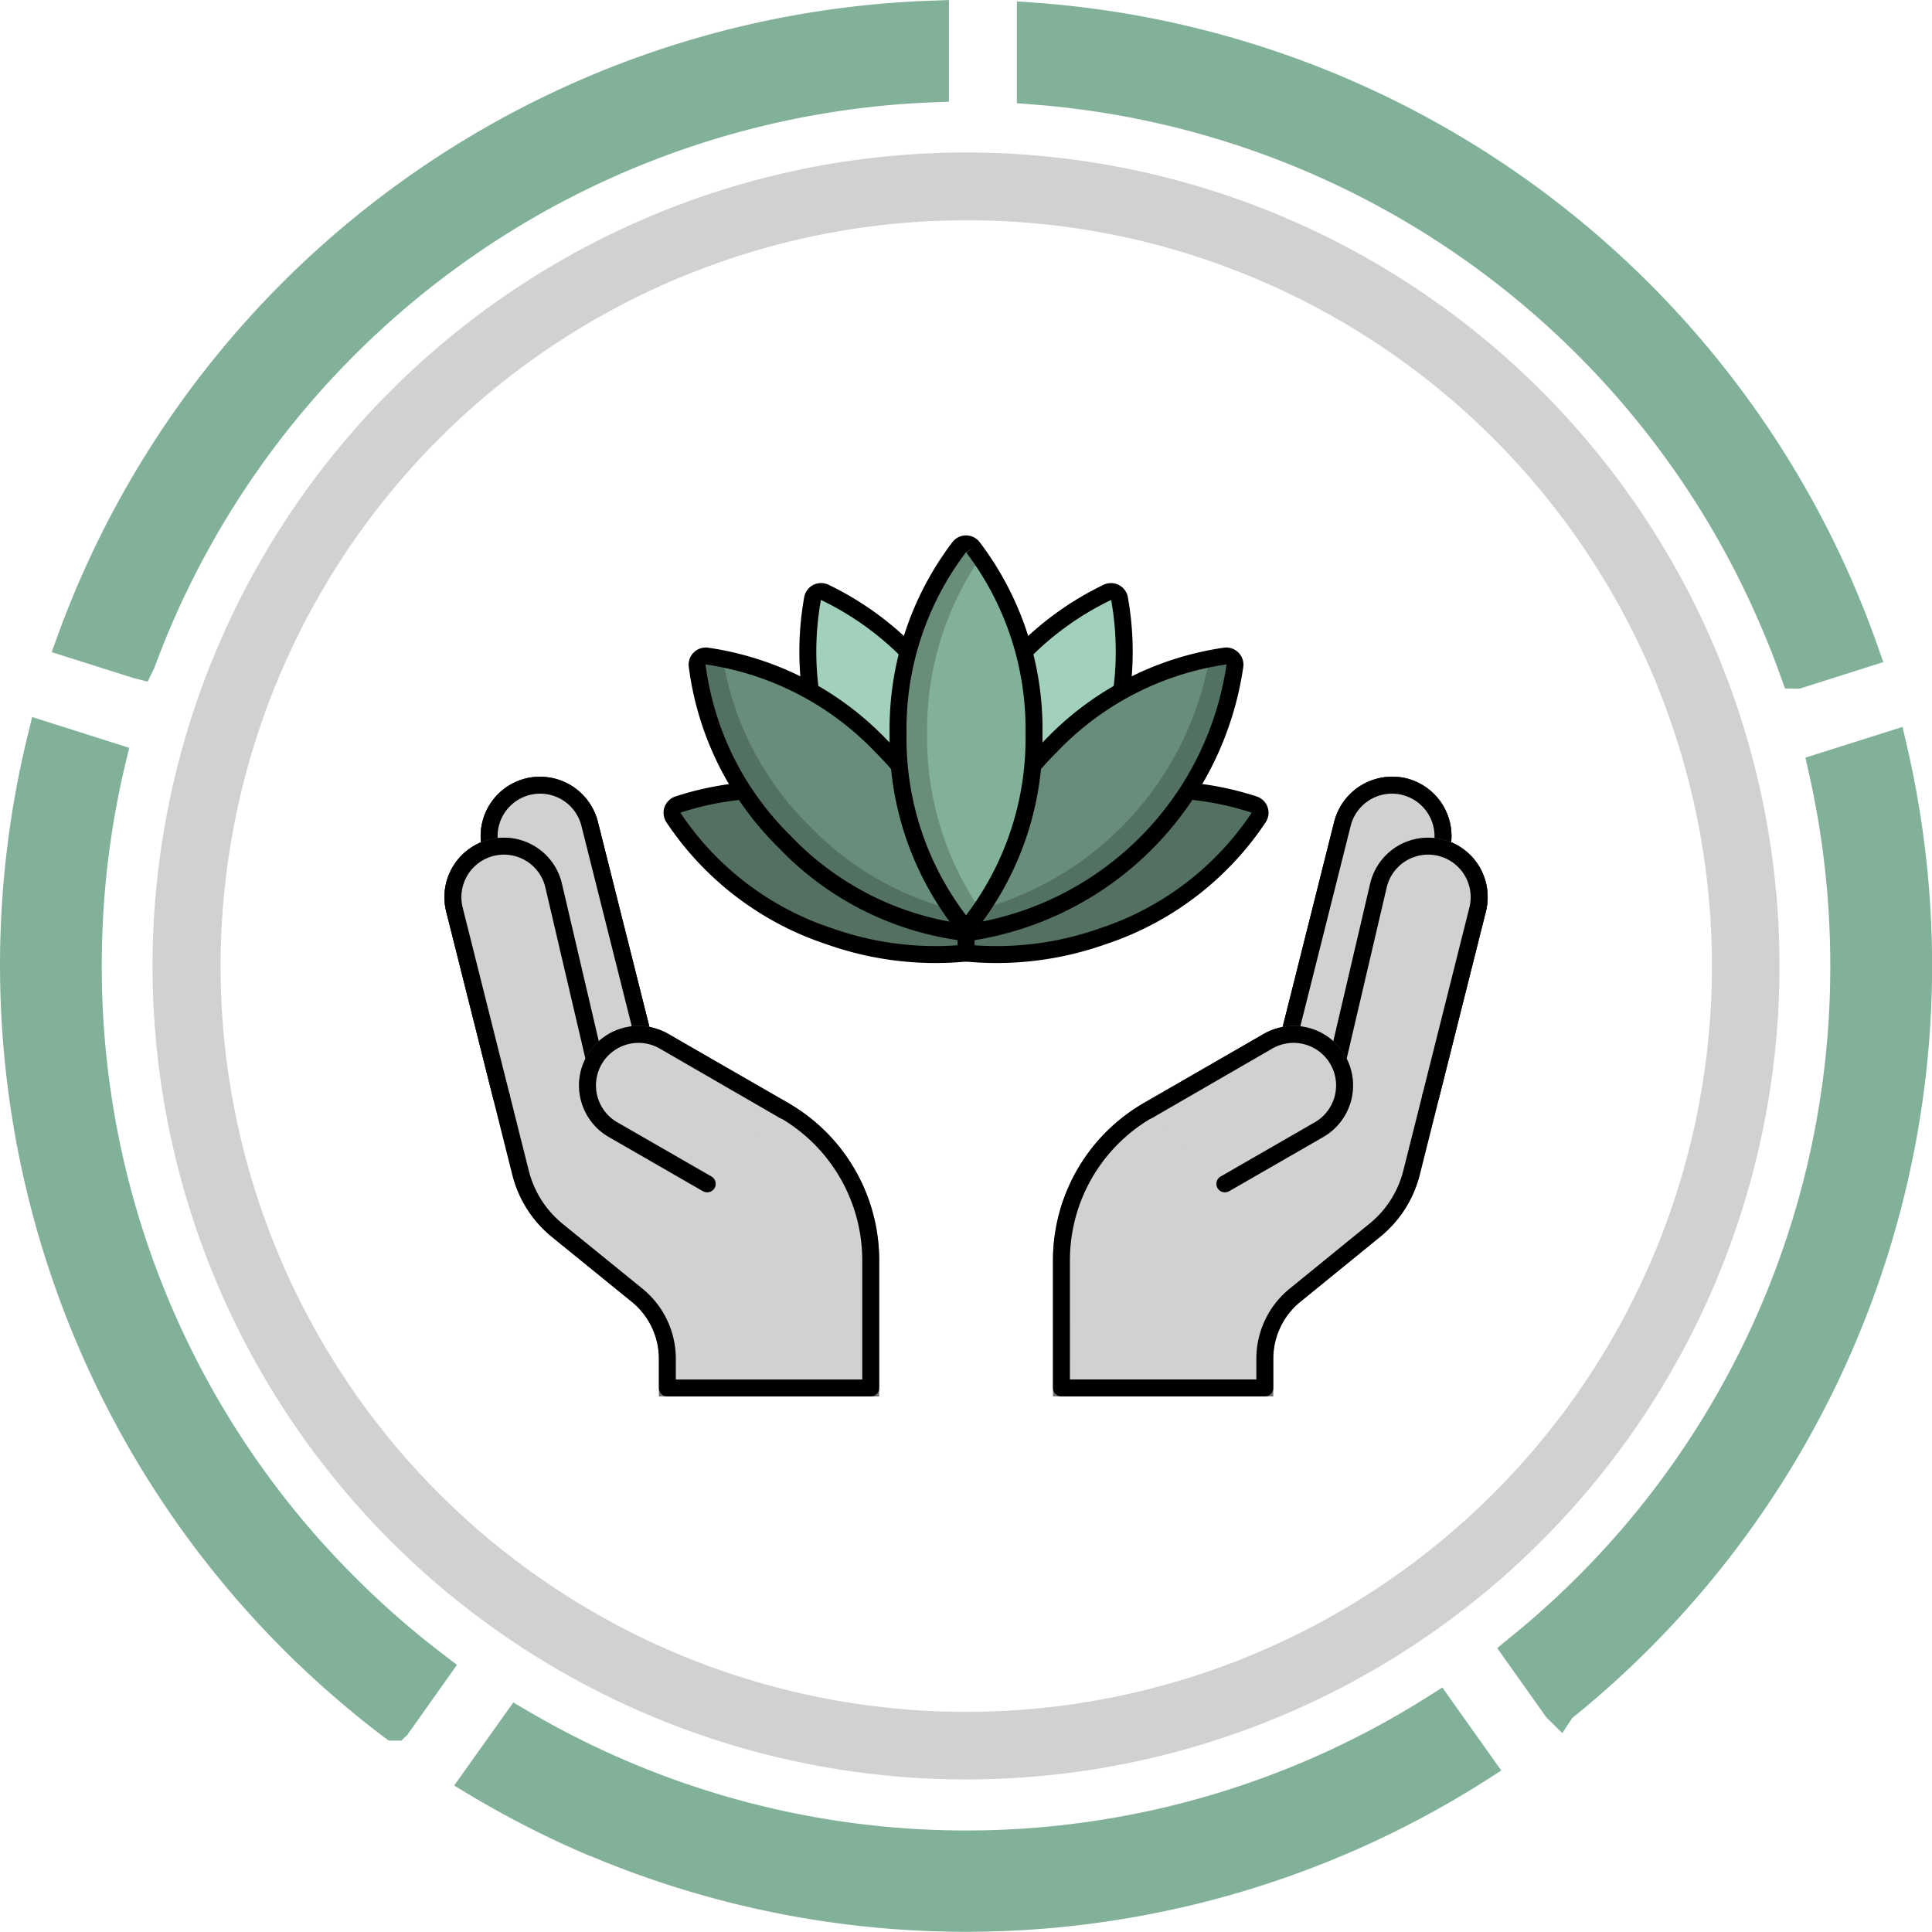
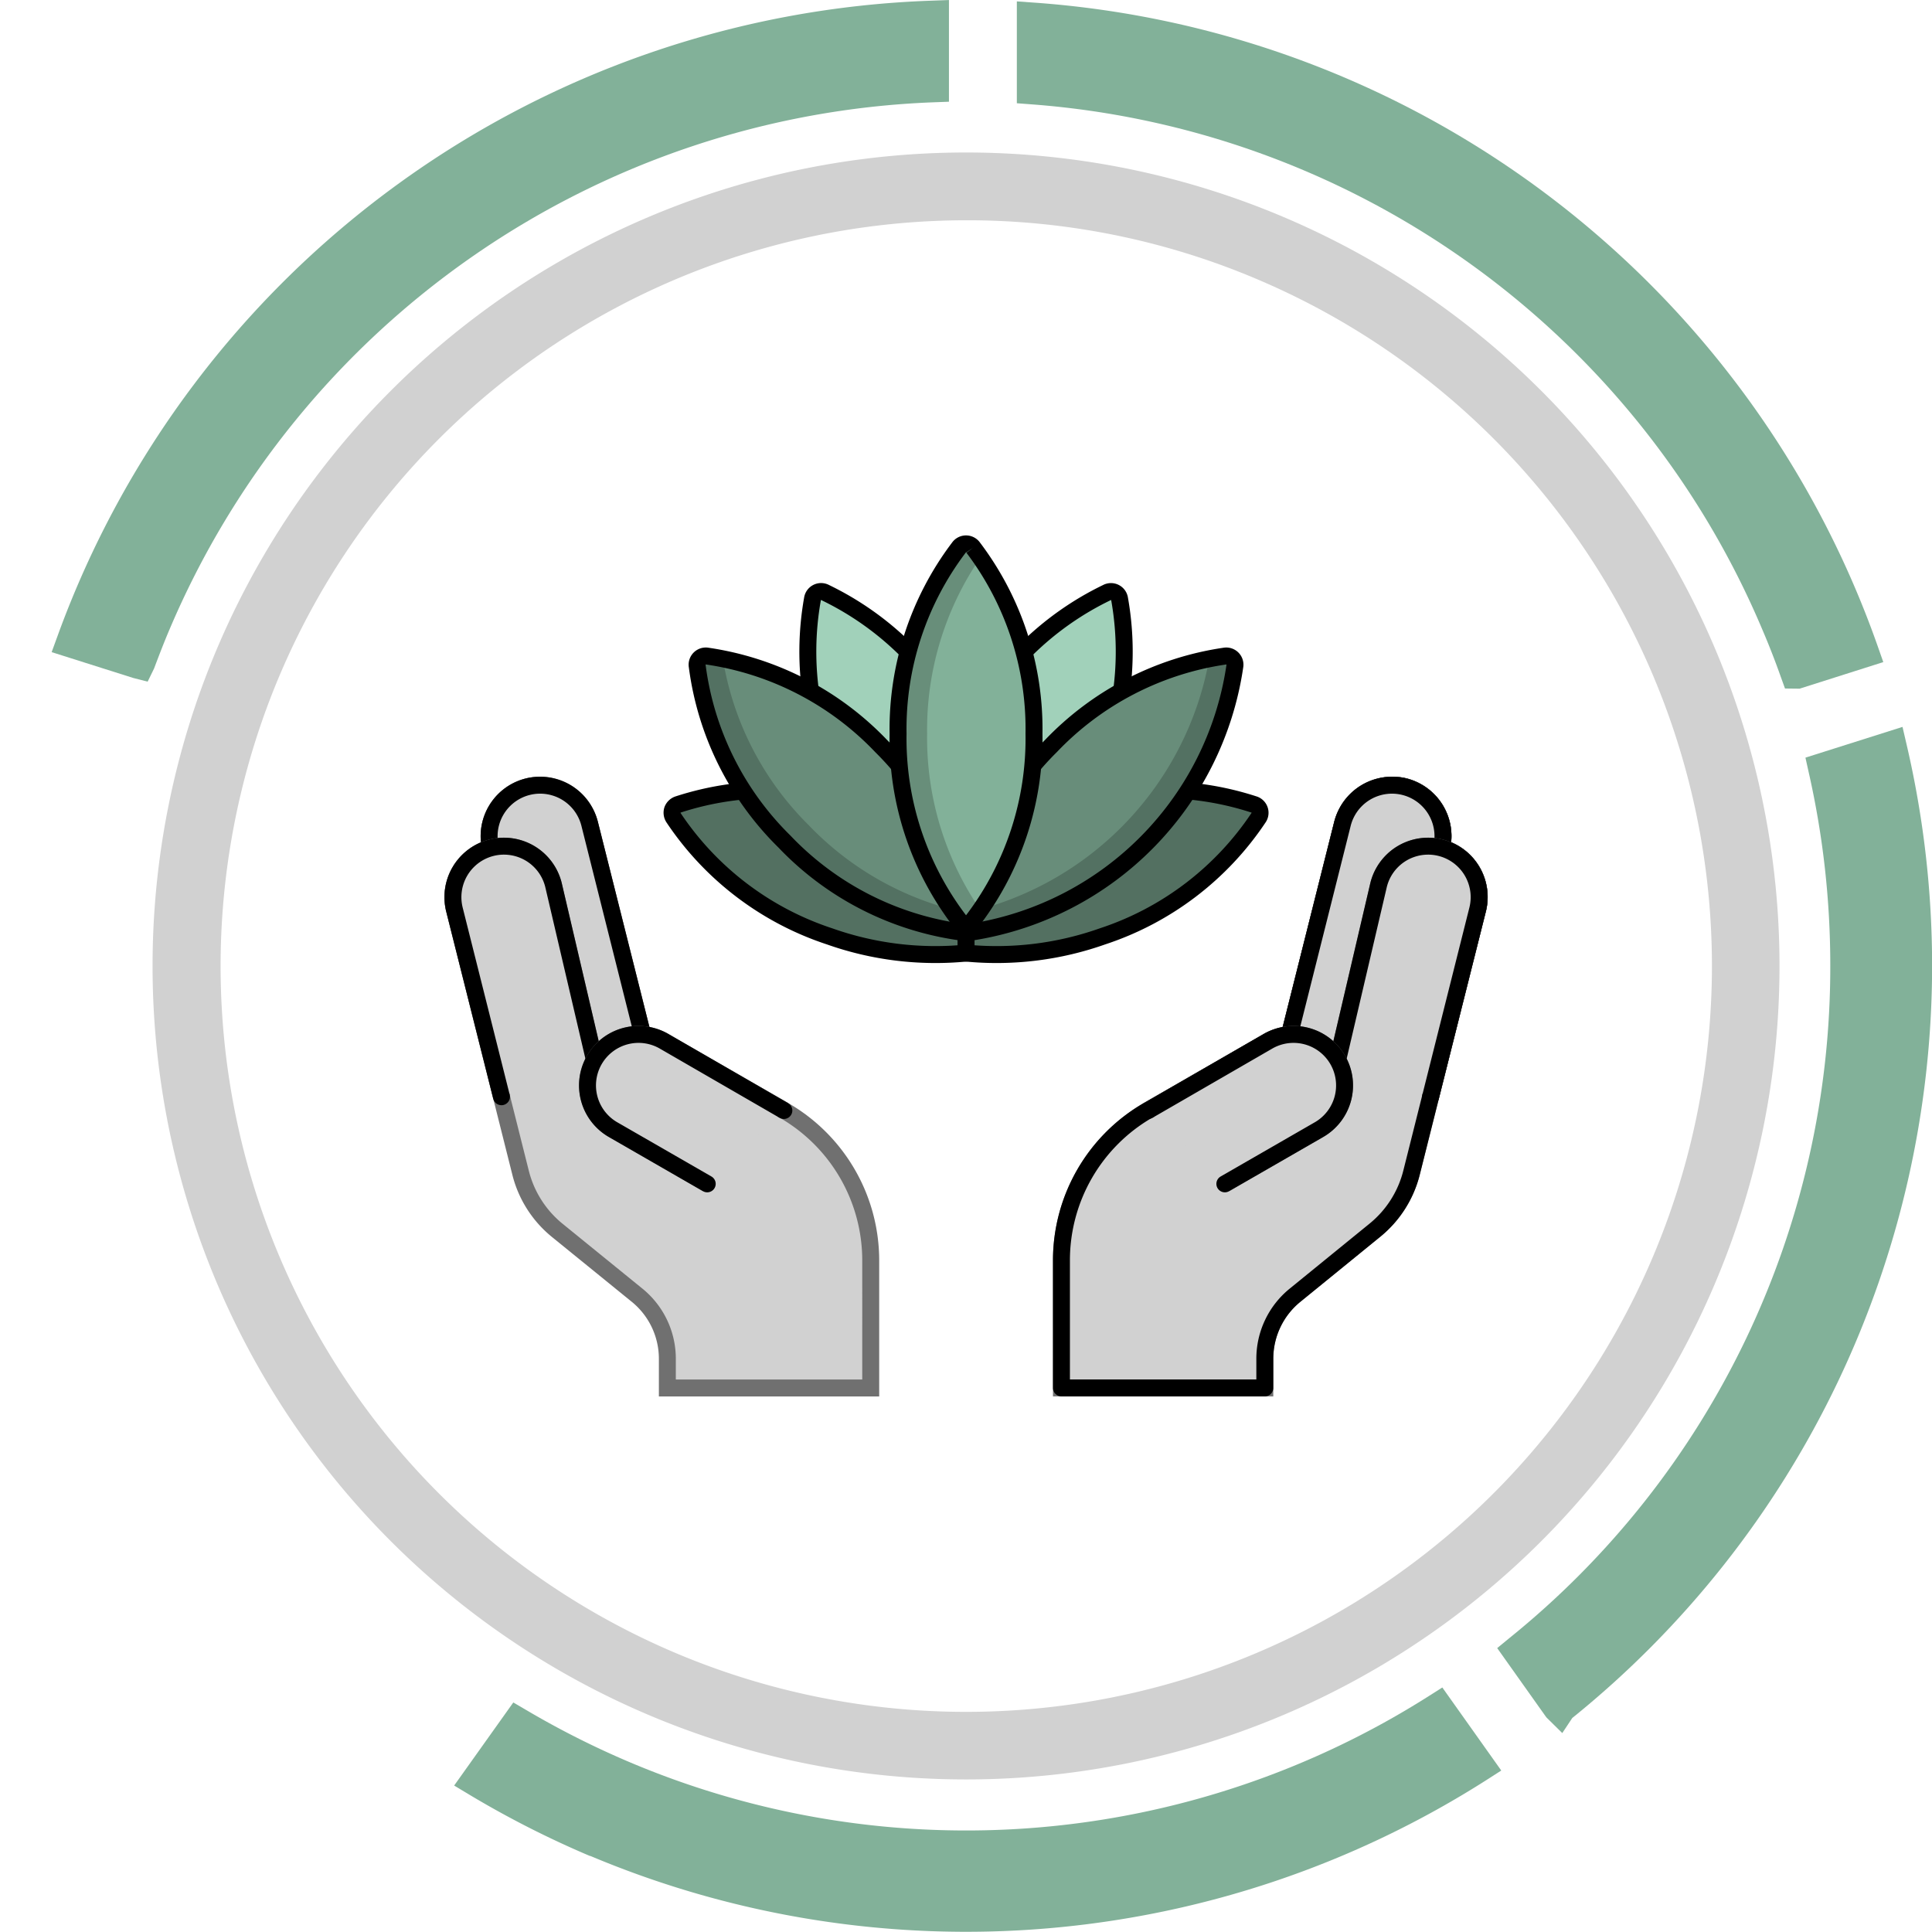
<svg xmlns="http://www.w3.org/2000/svg" width="57" height="56.997" viewBox="0 0 57 56.997">
  <g id="WellBe_Product" data-name="WellBe Product" transform="translate(0 0)">
    <g id="Velo_Scale" data-name="Velo Scale" transform="translate(-1254.499 -2006.501)">
      <path id="_5_5" data-name="5/5" d="M5334.4,3307.521l-2.406-.762.179-.491a28.473,28.473,0,0,1,25.776-18.729l.518-.019v3l-.481.018a25.537,25.537,0,0,0-22.517,15.557c-.155.362-.3.741-.445,1.124l-.009.024-.189.387Z" transform="translate(-4075.971 -1281.018)" fill="#82b199" />
-       <path id="_4_5" data-name="4/5" d="M5343.633,3317.719h-.167l-.136-.1a28.817,28.817,0,0,1-2.983-2.6,28.56,28.56,0,0,1-7.526-26.977l.127-.521,2.863.908-.109.453a25.592,25.592,0,0,0-.7,5.985,25.406,25.406,0,0,0,7.47,18.03,25.76,25.76,0,0,0,2.624,2.294l.385.294-1.462,2.061-.178.174Z" transform="translate(-4077.5 -1259.865)" fill="#82b199" />
      <path id="_3_5" data-name="3/5" d="M5336.008,3292.488a28.714,28.714,0,0,1-3.544-1.8l-.464-.279,1.745-2.451.4.234a25.876,25.876,0,0,0,3.038,1.53,25.469,25.469,0,0,0,23.571-1.952l.4-.254,1.739,2.45-.441.283a28.566,28.566,0,0,1-26.439,2.235Z" transform="translate(-4064.102 -1231.229)" fill="#82b199" />
      <path id="_2_5" data-name="2/5" d="M5333.456,3316.743l-.025-.033-1.43-2.015.365-.3a25.431,25.431,0,0,0,9.462-19.828,25.72,25.72,0,0,0-.633-5.694l-.1-.449,2.864-.907.122.526a28.731,28.731,0,0,1,.751,6.524,28.526,28.526,0,0,1-10.616,22.19l-.295.445Z" transform="translate(-4033.33 -1259.57)" fill="#82b199" />
      <path id="_1_5" data-name="1/5" d="M5354.663,3307.8l-.12-.332c-.169-.479-.354-.952-.546-1.4a25.463,25.463,0,0,0-21.535-15.5l-.462-.035v-3.005l.535.038a28.529,28.529,0,0,1,24.857,18.968l.171.487-2.469.784Z" transform="translate(-4047.501 -1280.986)" fill="#82b199" />
    </g>
    <g id="Well_Being_Scale" data-name="Well Being Scale" transform="translate(-1189.499 -2009.501)">
      <path id="_1_1" data-name="1/1" d="M24,2a22.006,22.006,0,0,0-8.563,42.272A22.006,22.006,0,0,0,32.563,3.728,21.86,21.86,0,0,0,24,2m0-2A24,24,0,1,1,0,24,24,24,0,0,1,24,0Z" transform="translate(1194 2014)" fill="#d1d1d1" />
    </g>
    <g id="Icon" transform="translate(6.484 6.294)">
      <rect id="Frame" width="44" height="44" rx="22" transform="translate(0.017 0.204)" fill="none" />
      <g id="icon-2" data-name="icon" transform="translate(-1174.983 -1888.276)">
        <g id="icon_hands" transform="translate(1183.422 1904.707)">
          <path id="Path_781" data-name="Path 781" d="M11.264,11.1,7.753,9.084a1.5,1.5,0,0,0-.654-.2L5.544,2.7A1.538,1.538,0,0,0,3.739,1.547a1.505,1.505,0,0,0-1.13,1.817A1.5,1.5,0,0,0,1.546,5.182l1.949,7.76a3.188,3.188,0,0,0,1.08,1.7L6.936,16.56a2.414,2.414,0,0,1,.89,1.872v.862h6V15.533a5.111,5.111,0,0,0-2.563-4.43" transform="translate(-3.06 -1.07)" fill="#d1d1d1" stroke="#707070" stroke-width="0.5" />
-           <path id="Path_782" data-name="Path 782" d="M11.264,11.1,7.753,9.084a1.5,1.5,0,0,0-.654-.2L5.544,2.7A1.538,1.538,0,0,0,3.739,1.547a1.505,1.505,0,0,0-1.13,1.817A1.5,1.5,0,0,0,1.546,5.182l1.949,7.76a3.188,3.188,0,0,0,1.08,1.7L6.936,16.56a2.414,2.414,0,0,1,.89,1.872v.862h6V15.533A5.111,5.111,0,0,0,11.264,11.1Z" transform="translate(-3.06 -1.07)" fill="#d1d1d1" stroke="#000" stroke-linecap="round" stroke-linejoin="round" stroke-width="0.5" />
          <path id="Path_783" data-name="Path 783" d="M10.46,3.373a1.505,1.505,0,1,1,2.92-.734l2.5,9.952" transform="translate(-10.907 -1.06)" fill="#d1d1d1" stroke="#707070" stroke-width="0.5" />
          <path id="Path_784" data-name="Path 784" d="M10.46,3.373a1.505,1.505,0,1,1,2.92-.734l2.5,9.952" transform="translate(-10.907 -1.06)" fill="#d1d1d1" stroke="#000" stroke-linecap="round" stroke-linejoin="round" stroke-width="0.5" />
          <path id="Path_785" data-name="Path 785" d="M2.932,23.935l-1.387-5.52a1.505,1.505,0,0,1,2.92-.734l1.207,5.162" transform="translate(-3.06 -14.303)" fill="#d1d1d1" stroke="#707070" stroke-width="0.5" />
          <path id="Path_786" data-name="Path 786" d="M2.932,23.935l-1.387-5.52a1.505,1.505,0,0,1,2.92-.734l1.207,5.162" transform="translate(-3.06 -14.303)" fill="#d1d1d1" stroke="#000" stroke-linecap="round" stroke-linejoin="round" stroke-width="0.5" />
          <path id="Path_787" data-name="Path 787" d="M38.21,67.319l-2.779-1.6a1.505,1.505,0,0,1-.551-2.056h0a1.505,1.505,0,0,1,2.056-.551l3.535,2.043" transform="translate(-32.268 -55.117)" fill="#d1d1d1" stroke="#707070" stroke-width="0.5" />
          <path id="Path_788" data-name="Path 788" d="M38.21,67.319l-2.779-1.6a1.505,1.505,0,0,1-.551-2.056h0a1.505,1.505,0,0,1,2.056-.551l3.535,2.043" transform="translate(-32.268 -55.117)" fill="#d1d1d1" stroke="#000" stroke-linecap="round" stroke-linejoin="round" stroke-width="0.5" />
          <path id="Path_789" data-name="Path 789" d="M120.634,11.1l3.511-2.019a1.5,1.5,0,0,1,.654-.2l1.555-6.19a1.538,1.538,0,0,1,1.806-1.149,1.505,1.505,0,0,1,1.13,1.817,1.5,1.5,0,0,1,1.063,1.818l-1.949,7.76a3.187,3.187,0,0,1-1.079,1.7l-2.361,1.922a2.414,2.414,0,0,0-.89,1.872v.862h-6V15.533a5.11,5.11,0,0,1,2.563-4.43" transform="translate(-101.681 -1.07)" fill="#d1d1d1" stroke="#707070" stroke-width="0.5" />
          <path id="Path_790" data-name="Path 790" d="M120.634,11.1l3.511-2.019a1.5,1.5,0,0,1,.654-.2l1.555-6.19a1.538,1.538,0,0,1,1.806-1.149,1.505,1.505,0,0,1,1.13,1.817,1.5,1.5,0,0,1,1.063,1.818l-1.949,7.76a3.187,3.187,0,0,1-1.079,1.7l-2.361,1.922a2.414,2.414,0,0,0-.89,1.872v.862h-6V15.533A5.11,5.11,0,0,1,120.634,11.1Z" transform="translate(-101.681 -1.07)" fill="#d1d1d1" stroke="#000" stroke-linecap="round" stroke-linejoin="round" stroke-width="0.5" />
          <path id="Path_791" data-name="Path 791" d="M171.91,3.373a1.505,1.505,0,1,0-2.92-.734l-2.5,9.952" transform="translate(-144.306 -1.06)" fill="#d1d1d1" stroke="#707070" stroke-width="0.5" />
          <path id="Path_792" data-name="Path 792" d="M171.91,3.373a1.505,1.505,0,1,0-2.92-.734l-2.5,9.952" transform="translate(-144.306 -1.06)" fill="#d1d1d1" stroke="#000" stroke-linecap="round" stroke-linejoin="round" stroke-width="0.5" />
          <path id="Path_793" data-name="Path 793" d="M188.952,23.935l1.387-5.52a1.505,1.505,0,0,0-2.92-.734l-1.207,5.162" transform="translate(-161.668 -14.303)" fill="#d1d1d1" stroke="#707070" stroke-width="0.5" />
          <path id="Path_794" data-name="Path 794" d="M188.952,23.935l1.387-5.52a1.505,1.505,0,0,0-2.92-.734l-1.207,5.162" transform="translate(-161.668 -14.303)" fill="#d1d1d1" stroke="#000" stroke-linecap="round" stroke-linejoin="round" stroke-width="0.5" />
          <path id="Path_795" data-name="Path 795" d="M141.749,67.319l2.779-1.6a1.505,1.505,0,0,0,.551-2.056h0a1.505,1.505,0,0,0-2.056-.551l-3.535,2.043" transform="translate(-120.535 -55.117)" fill="#d1d1d1" stroke="#707070" stroke-width="0.5" />
          <path id="Path_796" data-name="Path 796" d="M141.749,67.319l2.779-1.6a1.505,1.505,0,0,0,.551-2.056h0a1.505,1.505,0,0,0-2.056-.551l-3.535,2.043" transform="translate(-120.535 -55.117)" fill="#d1d1d1" stroke="#000" stroke-linecap="round" stroke-linejoin="round" stroke-width="0.5" />
        </g>
        <g id="icon_nature" transform="translate(1188.325 1898.028)">
          <path id="Path_771" data-name="Path 771" d="M128.032,25.01l.054-.109a8.861,8.861,0,0,1,4.1-4.075.257.257,0,0,1,.377.193,8.86,8.86,0,0,1-.9,5.706,9.024,9.024,0,0,1-3.625,3.839Z" transform="translate(-119.357 -19.388)" fill="#a1d1ba" stroke="#000" stroke-width="0.5" />
          <path id="Path_772" data-name="Path 772" d="M128.032,109.039a9.6,9.6,0,0,1,2.71-1.452,8.86,8.86,0,0,1,5.776-.106.257.257,0,0,1,.139.4,8.86,8.86,0,0,1-4.6,3.494,9.367,9.367,0,0,1-4.024.493Z" transform="translate(-119.357 -99.795)" fill="#537061" stroke="#000" stroke-width="0.5" />
          <path id="Path_773" data-name="Path 773" d="M63.724,25.01,63.67,24.9a8.861,8.861,0,0,0-4.1-4.075.257.257,0,0,0-.377.193,8.86,8.86,0,0,0,.9,5.706,9.024,9.024,0,0,0,3.625,3.839Z" transform="translate(-55.049 -19.388)" fill="#a1d1ba" stroke="#000" stroke-width="0.5" />
          <path id="Path_774" data-name="Path 774" d="M8.675,109.039a9.6,9.6,0,0,0-2.71-1.452,8.86,8.86,0,0,0-5.776-.106.271.271,0,0,0-.175.163.272.272,0,0,0,.036.237,8.86,8.86,0,0,0,4.6,3.494,9.367,9.367,0,0,0,4.024.493Z" transform="translate(0 -99.795)" fill="#537061" stroke="#000" stroke-width="0.5" />
          <path id="Path_777" data-name="Path 777" d="M18.87,56.158a9.022,9.022,0,0,0-2.5-4.657,8.86,8.86,0,0,0-5.13-2.657.257.257,0,0,0-.3.3,8.86,8.86,0,0,0,2.574,5.172,8.86,8.86,0,0,0,5.13,2.657.272.272,0,0,0,.228-.068Z" transform="translate(-10.195 -45.532)" fill="#688d7a" />
          <path id="Path_778" data-name="Path 778" d="M18.87,56.417a9.014,9.014,0,0,1-4.634-2.578,8.939,8.939,0,0,1-2.542-4.924q-.227-.043-.453-.071a.257.257,0,0,0-.3.3,8.86,8.86,0,0,0,2.574,5.172,8.86,8.86,0,0,0,5.13,2.657.272.272,0,0,0,.228-.068Z" transform="translate(-10.195 -45.532)" fill="rgba(0,0,0,0.2)" />
          <path id="Path_779" data-name="Path 779" d="M128.032,56.158a9.022,9.022,0,0,1,2.5-4.657,8.86,8.86,0,0,1,5.13-2.657.257.257,0,0,1,.3.3,9.308,9.308,0,0,1-7.7,7.83.272.272,0,0,1-.228-.068Z" transform="translate(-119.357 -45.532)" fill="#688d7a" />
          <path id="Path_780" data-name="Path 780" d="M128.032,56.417a9.378,9.378,0,0,0,7.176-7.5q.227-.043.453-.071a.257.257,0,0,1,.3.3,9.308,9.308,0,0,1-7.7,7.83.272.272,0,0,1-.228-.068Z" transform="translate(-119.357 -45.532)" fill="rgba(0,0,0,0.2)" />
          <path id="Path_797" data-name="Path 797" d="M18.87,56.158a9.022,9.022,0,0,0-2.5-4.657,8.86,8.86,0,0,0-5.13-2.657.257.257,0,0,0-.3.3,8.86,8.86,0,0,0,2.574,5.172,8.86,8.86,0,0,0,5.13,2.657.272.272,0,0,0,.228-.068Z" transform="translate(-10.195 -45.532)" fill="none" stroke="#000" stroke-width="0.5" />
          <path id="Path_799" data-name="Path 799" d="M128.032,56.158a9.022,9.022,0,0,1,2.5-4.657,8.86,8.86,0,0,1,5.13-2.657.257.257,0,0,1,.3.3,9.308,9.308,0,0,1-7.7,7.83.272.272,0,0,1-.228-.068Z" transform="translate(-119.357 -45.532)" fill="none" stroke="#000" stroke-width="0.5" />
          <g id="Group_1588" data-name="Group 1588" transform="translate(6.67)">
            <path id="Path_775" data-name="Path 775" d="M100.66.112a.257.257,0,0,0-.424,0A8.86,8.86,0,0,0,98.443,5.6a8.86,8.86,0,0,0,1.793,5.492.257.257,0,0,0,.424,0A8.86,8.86,0,0,0,102.453,5.6,8.86,8.86,0,0,0,100.66.112" transform="translate(-98.443)" fill="#82b199" />
            <path id="Path_776" data-name="Path 776" d="M99.3,5.6A8.973,8.973,0,0,1,100.875.4q-.1-.146-.215-.286a.257.257,0,0,0-.424,0A8.86,8.86,0,0,0,98.443,5.6a8.86,8.86,0,0,0,1.793,5.492.257.257,0,0,0,.424,0q.11-.139.215-.286A8.973,8.973,0,0,1,99.3,5.6" transform="translate(-98.443)" fill="rgba(0,0,0,0.2)" />
            <path id="Path_798" data-name="Path 798" d="M100.66.112a.257.257,0,0,0-.424,0A8.86,8.86,0,0,0,98.443,5.6a8.86,8.86,0,0,0,1.793,5.492.257.257,0,0,0,.424,0A8.86,8.86,0,0,0,102.453,5.6,8.86,8.86,0,0,0,100.66.112" transform="translate(-98.443)" fill="none" stroke="#000" stroke-width="0.5" />
          </g>
        </g>
      </g>
    </g>
  </g>
</svg>